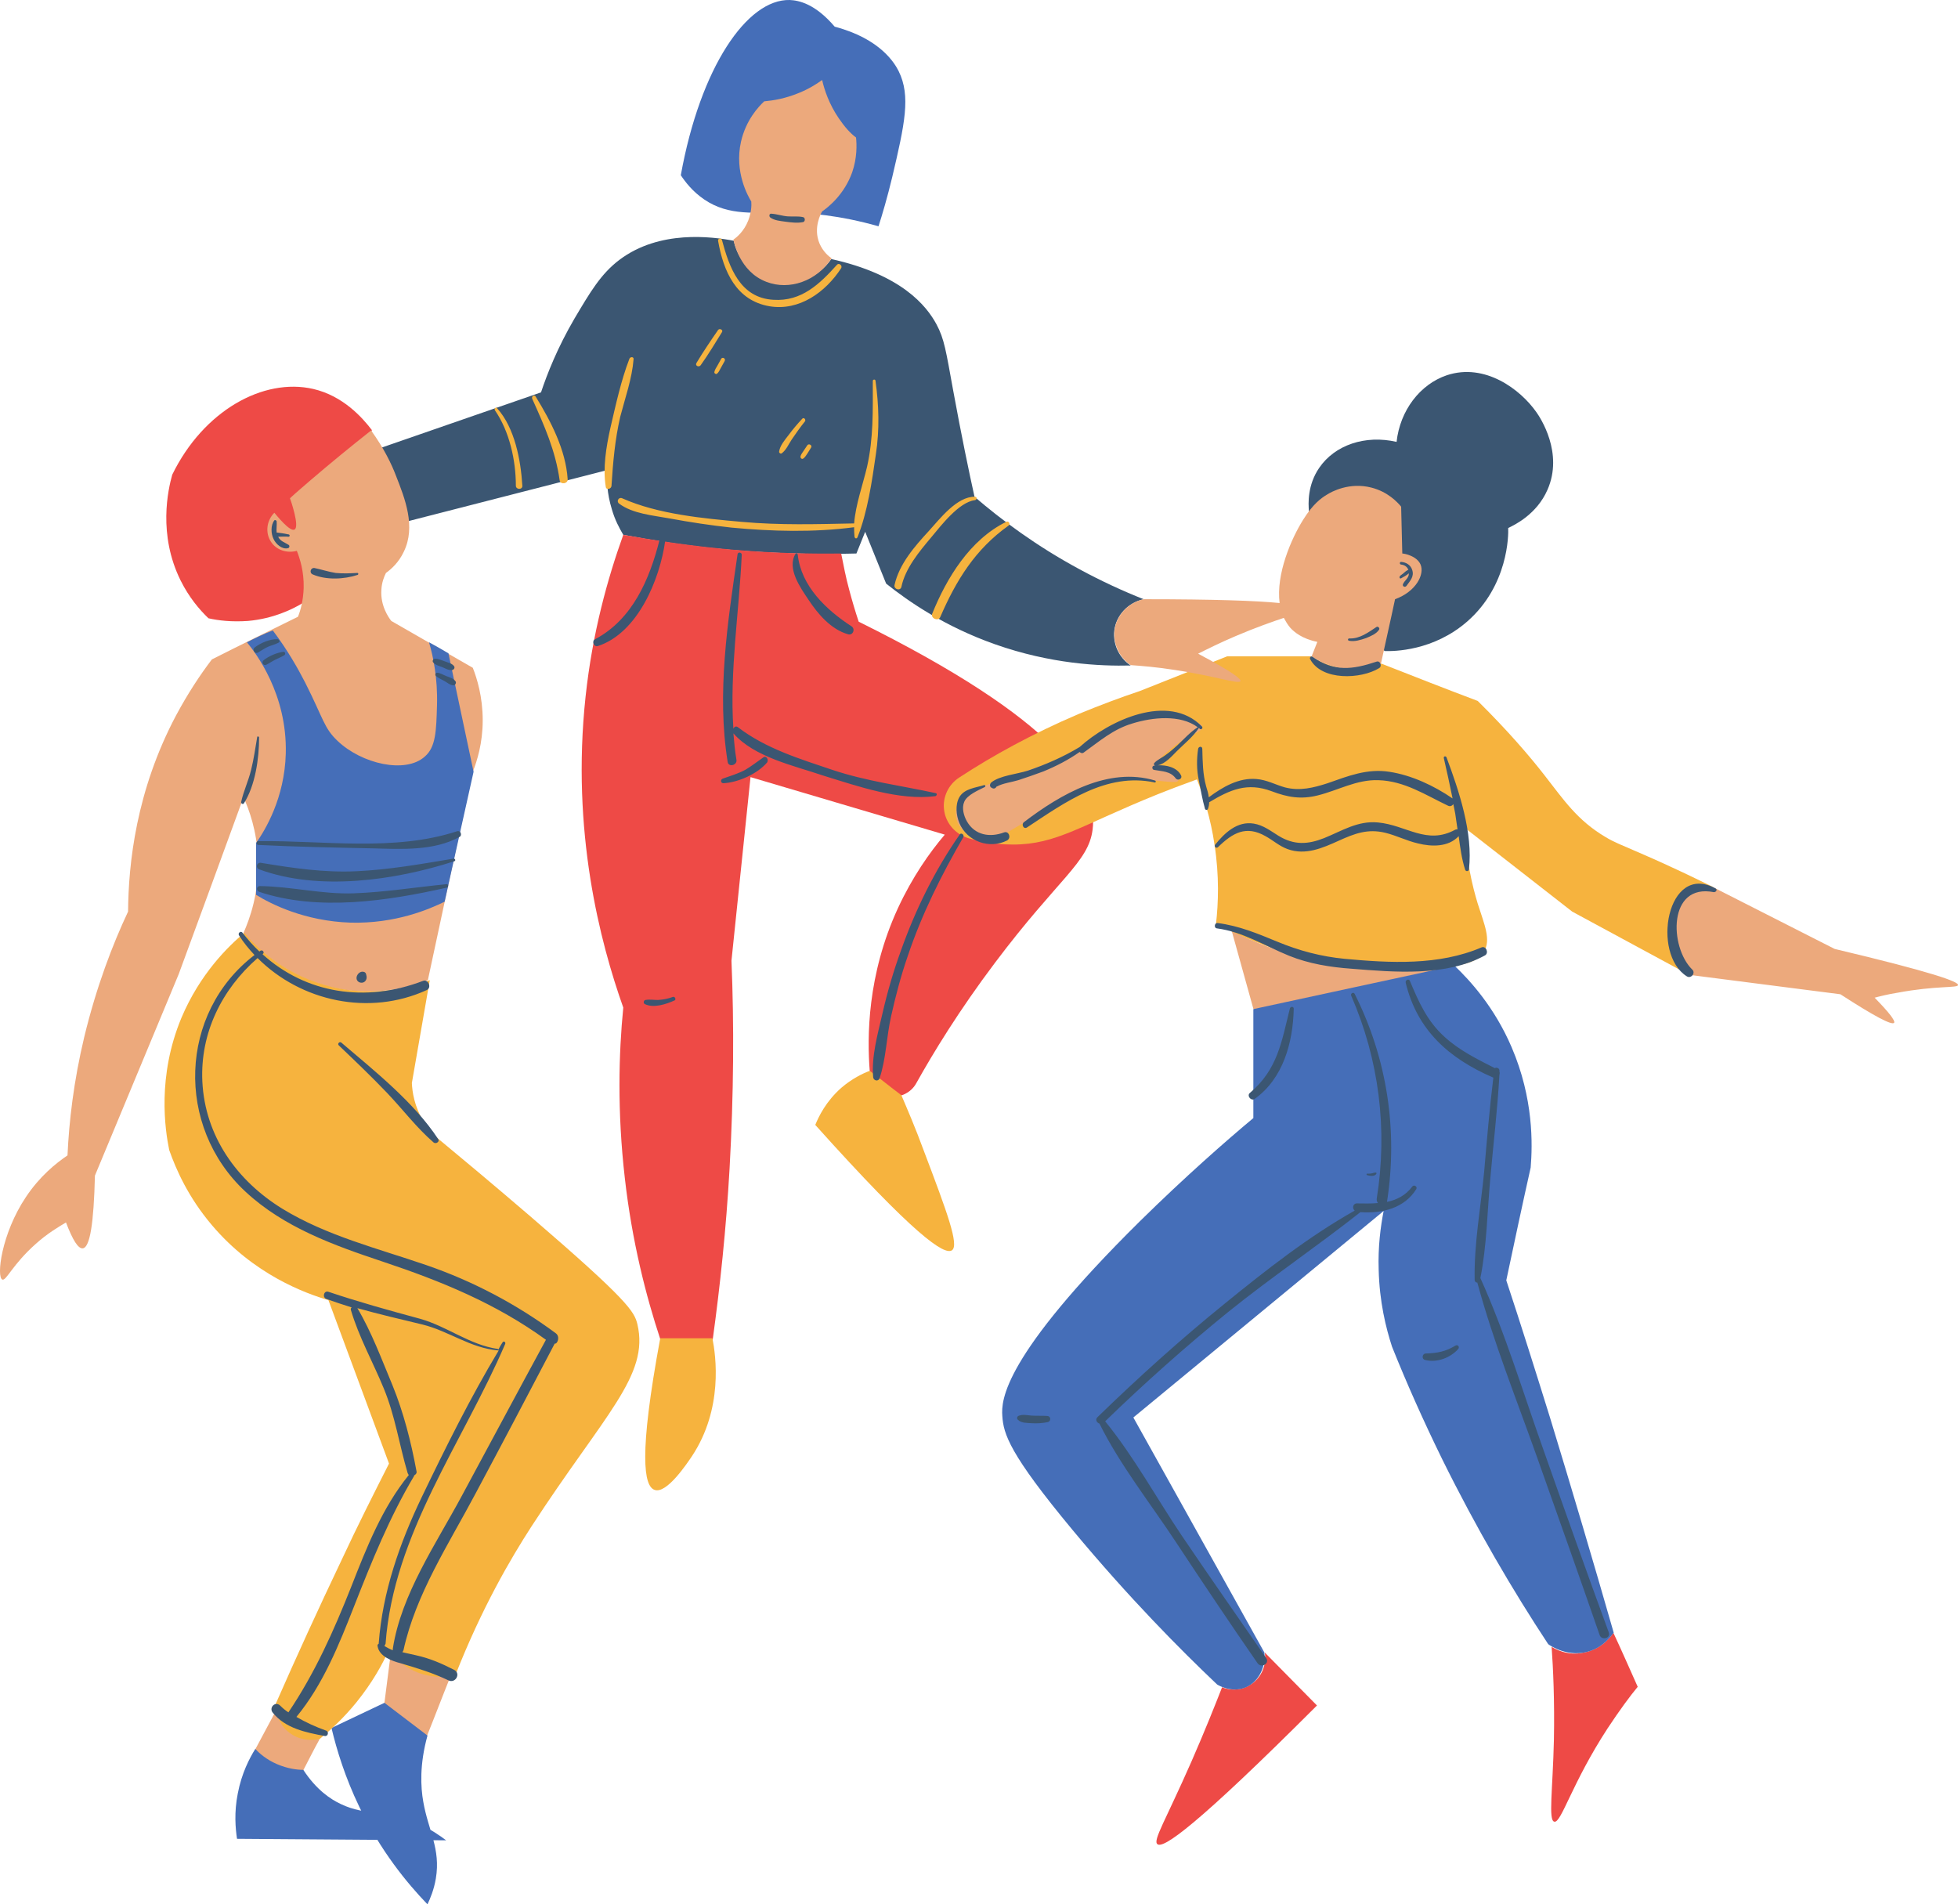
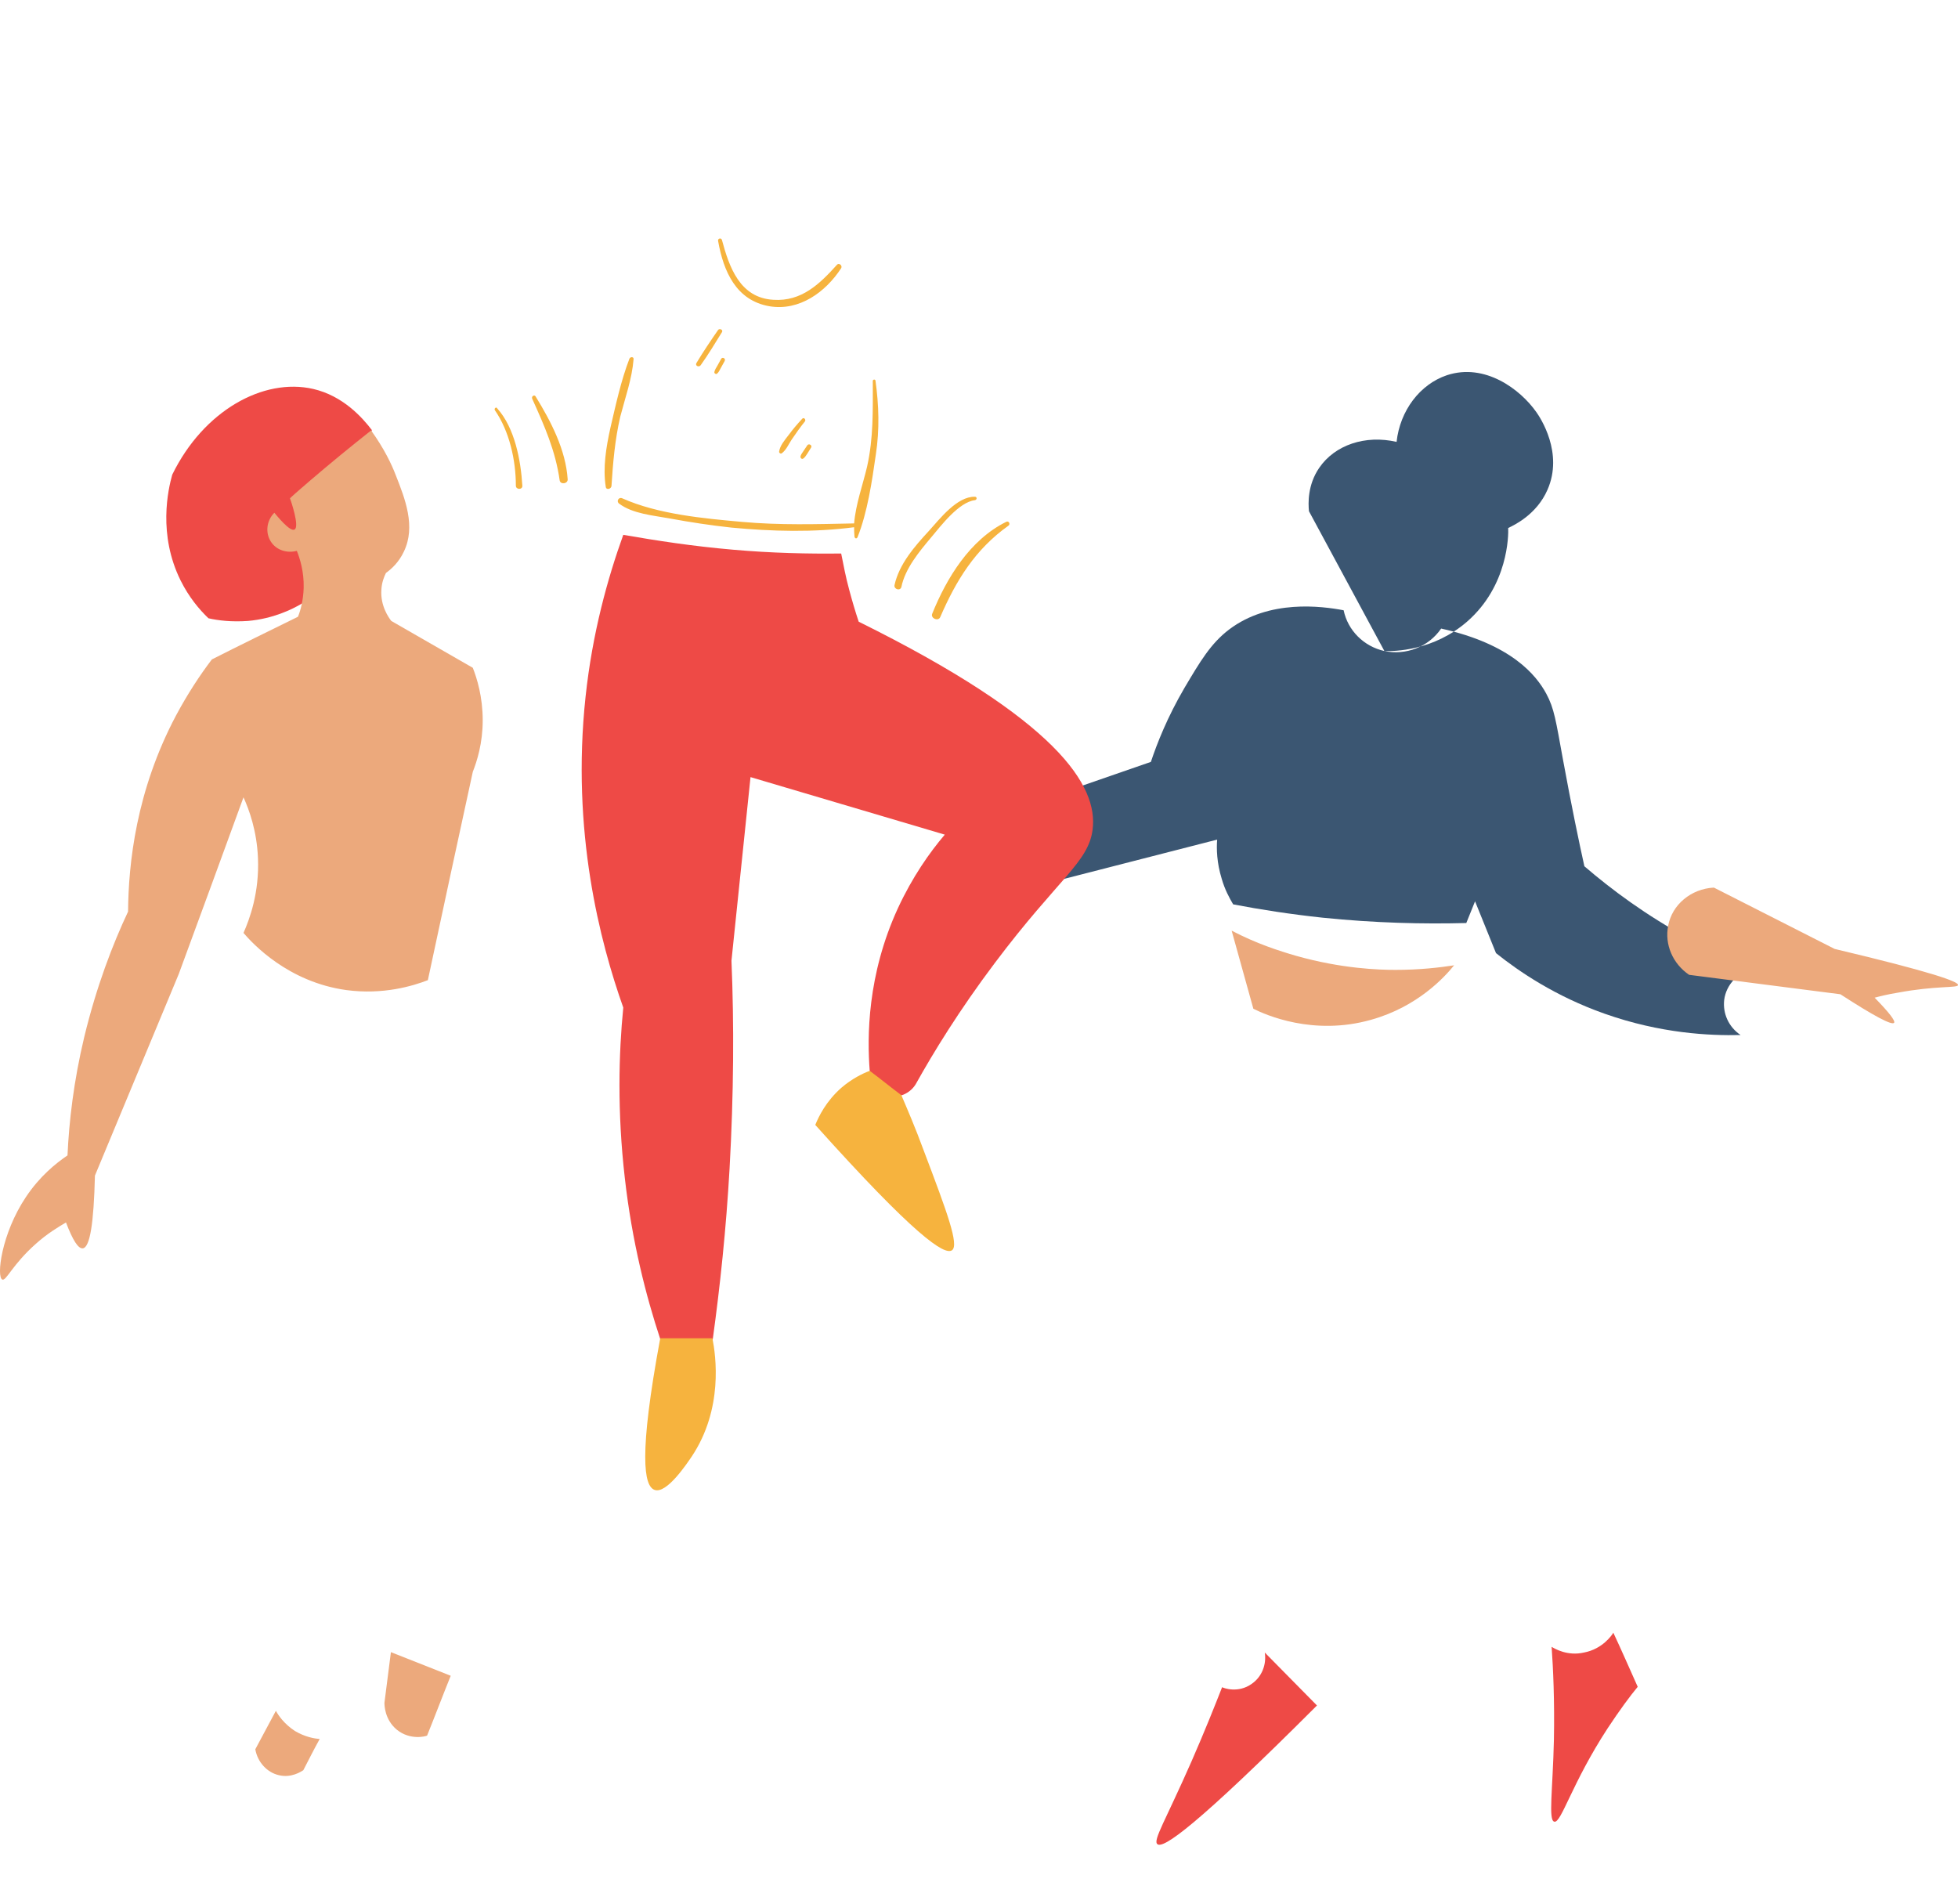
<svg xmlns="http://www.w3.org/2000/svg" height="499.9" preserveAspectRatio="xMidYMid meet" version="1.1" viewBox="0.0 0.0 514.0 499.9" width="514.0" zoomAndPan="magnify">
  <defs>
    <clipPath id="clip1">
      <path d="m0 113h514.02v354h-514.02z" />
    </clipPath>
    <clipPath id="clip2">
-       <path d="m61 0h363v499.9h-363z" />
-     </clipPath>
+       </clipPath>
  </defs>
  <g id="surface1">
    <g id="change1_1">
-       <path d="m363.42 170.9c2.5 0.1 12.9 0 21.8-7.8 10.7-9.4 10.8-22.6 10.7-24.5 1.7-0.8 7.5-3.6 10.3-10 4.3-9.7-1.9-19-2.9-20.4-4.2-6-13.5-13.001-23.5-9.7-7.1 2.4-12.3 9.3-13.2 17.5-8.2-1.9-16.2 0.8-20.3 6.8-3.1 4.5-2.9 9.4-2.7 11.4zm-160.1-97.002c5.7 1.204 11.6-1.097 14.9-5.898 18.5 4.102 25 12.301 27.6 17.102 2.1 3.898 2.5 7 4.4 17.398 2.2 12 4.2 21.6 5.6 27.9 7.1 6.1 16.2 12.9 27.5 19 5.9 3.2 11.6 5.8 16.9 7.9-4.1 0.9-7.2 4.2-7.7 8.2-0.4 3.6 1.2 7.1 4.3 9.2-8.1 0.2-21-0.4-35.7-5.6-13-4.6-22.5-11.1-28.5-15.9-1.8-4.5-3.7-9.1-5.5-13.6-0.8 1.9-1.5 3.8-2.3 5.7-11.3 0.3-24 0-37.7-1.4-8.4-0.9-16.2-2.1-23.5-3.5-1-1.7-2.2-3.9-3-6.7-1.3-4.2-1.4-7.9-1.2-10.3-21.4 5.5-42.9 11-64.299 16.5 0.399-0.4 5.299-5.3 3.899-12.1-0.899-4.8-4.399-7.5-5.2-8.1 16.1-5.6 32.1-11.1 48.2-16.7 1.6-4.801 4.3-11.699 8.8-19.398 4.1-6.903 6.9-11.704 11.8-15.403 10.5-7.898 24.2-6.097 30-5 1.1 5.301 5.3 9.5 10.7 10.699" fill="#3b5672" />
+       <path d="m363.42 170.9c2.5 0.1 12.9 0 21.8-7.8 10.7-9.4 10.8-22.6 10.7-24.5 1.7-0.8 7.5-3.6 10.3-10 4.3-9.7-1.9-19-2.9-20.4-4.2-6-13.5-13.001-23.5-9.7-7.1 2.4-12.3 9.3-13.2 17.5-8.2-1.9-16.2 0.8-20.3 6.8-3.1 4.5-2.9 9.4-2.7 11.4zc5.7 1.204 11.6-1.097 14.9-5.898 18.5 4.102 25 12.301 27.6 17.102 2.1 3.898 2.5 7 4.4 17.398 2.2 12 4.2 21.6 5.6 27.9 7.1 6.1 16.2 12.9 27.5 19 5.9 3.2 11.6 5.8 16.9 7.9-4.1 0.9-7.2 4.2-7.7 8.2-0.4 3.6 1.2 7.1 4.3 9.2-8.1 0.2-21-0.4-35.7-5.6-13-4.6-22.5-11.1-28.5-15.9-1.8-4.5-3.7-9.1-5.5-13.6-0.8 1.9-1.5 3.8-2.3 5.7-11.3 0.3-24 0-37.7-1.4-8.4-0.9-16.2-2.1-23.5-3.5-1-1.7-2.2-3.9-3-6.7-1.3-4.2-1.4-7.9-1.2-10.3-21.4 5.5-42.9 11-64.299 16.5 0.399-0.4 5.299-5.3 3.899-12.1-0.899-4.8-4.399-7.5-5.2-8.1 16.1-5.6 32.1-11.1 48.2-16.7 1.6-4.801 4.3-11.699 8.8-19.398 4.1-6.903 6.9-11.704 11.8-15.403 10.5-7.898 24.2-6.097 30-5 1.1 5.301 5.3 9.5 10.7 10.699" fill="#3b5672" />
    </g>
    <g id="change2_1">
      <path d="m407.32 432.3c0.4 5.6 0.8 14.1 0.6 24.5-0.3 13-1.5 21.1 0.1 21.4 1.8 0.5 4.6-10.1 14-24.5 3.1-4.7 5.9-8.5 7.9-10.9-2.1-4.7-4.2-9.5-6.4-14.2-0.4 0.7-2.9 4.3-7.7 5.2-4.3 1-7.7-1-8.5-1.5zm-86.5 10.6c-1.8 4.6-4.5 11.4-8 19.4-6.9 15.7-10.2 20.8-9 21.8 1.5 1.3 10.1-4.6 41.9-36.4l-13.7-13.9c0.5 3.2-0.8 6.4-3.4 8.2-3.6 2.6-7.5 1.1-7.8 0.9zm-223.2-330c-2.5-3.3-7.601-9-15.402-10.8-13.098-2.998-28.797 5.7-37 22.5-1.098 3.9-3.797 15.7 2.203 27.8 2.199 4.4 4.898 7.6 7.297 9.9 2.601 0.6 6.101 1 10.402 0.7 6.598-0.6 11.5-3 14.199-4.6 4-8 8-16.8 11.801-26.5 2.399-6.6 4.598-12.9 6.5-19zm94.799 31.4c10.2 0.9 19.7 1.1 28.4 1 0.6 3 1.2 6.2 2.1 9.5 0.8 3 1.6 5.7 2.5 8.4 52.3 25.9 62.9 43.1 61.4 54.6-1.1 8.6-8.9 12.7-25.6 34.9-9.5 12.6-16.3 23.8-20.6 31.5-1.5 2.9-4.9 4.3-7.9 3.4-2.6-0.9-4.5-3.5-4.4-6.4-0.7-8.9-0.7-25.2 7.4-42.8 3.8-8.2 8.3-14.6 12.3-19.3l-51-15.1c-1.7 16.1-3.3 32.1-5 48.2 0.7 16.7 0.6 35-0.5 54.6-0.9 15.9-2.5 30.9-4.4 44.7-1.1 3.1-4.2 5.1-7.4 4.9-2.9-0.2-5.4-2.1-6.4-4.9-3.7-11.2-7.4-25.5-9.3-42.3-2-17.4-1.6-32.6-0.4-44.7-6.1-17.2-13.7-46.2-9.9-81.6 1.8-16.8 5.8-31.1 9.9-42.5 8.6 1.5 18.3 3 28.8 3.9" fill="#ee4a46" />
    </g>
    <g clip-path="url(#clip1)" id="change3_1">
      <path d="m102.62 433.7l-1.7 13.3c0 0.5 0 4.4 3.3 7.1 3.5 2.8 7.6 1.7 7.9 1.5 2.1-5.2 4.1-10.5 6.2-15.7zm-30.198 15.4l-5.402 10.1c0.601 3.4 3.101 6.1 6.199 6.8 3.301 0.8 5.902-1 6.402-1.3 1.399-2.7 2.801-5.5 4.301-8.2-1.301-0.1-3.801-0.5-6.5-2.1-2.902-1.9-4.402-4.2-5-5.3zm8.699-322.7c-1.699 1.5-3.402 2.9-5 4.4 0.199 0.5 2.598 7.5 1.199 8.2-1.199 0.7-4.699-3.7-5.3-4.4-2.098 2.1-2.399 5.3-0.899 7.6 1.399 2.2 4.199 3.1 6.801 2.4 0.797 2 1.898 5.4 1.797 9.7-0.098 3.2-0.797 5.9-1.5 7.6-7.5 3.7-15.098 7.4-22.598 11.2-3.199 4.2-6.402 9.1-9.402 14.7-10.5 19.8-12.5 38.9-12.598 51.5-4.101 8.7-8.301 19.7-11.5 32.9-2.801 11.7-4 22.3-4.402 31.1-3.098 2.1-7.297 5.5-10.899 10.9-6.5 9.7-7.801 21.1-6.199 21.7 1 0.4 2.699-4 8.801-9.4 3-2.7 5.898-4.4 7.898-5.6 1.801 4.7 3.2 6.9 4.399 6.8 1.902-0.2 2.902-6.6 3.203-19.1 7.297-17.6 14.699-35.3 22-52.9 5.699-15.5 11.398-31 17-46.4 1.5 3.3 3.5 8.8 3.797 15.9 0.402 9.1-2.199 16.1-3.797 19.7 2.398 2.8 11.699 12.9 27 15 9.698 1.3 17.498-1.1 21.398-2.6 3.9-18.2 7.8-36.4 11.8-54.7 1.1-2.8 2.6-7.5 2.6-13.5 0-6.2-1.5-11-2.6-13.8-7.1-4.1-14.3-8.2-21.4-12.3-0.7-0.9-2.9-4-2.6-8.2 0.1-1.9 0.7-3.4 1.2-4.4 1.4-1 3.4-2.8 4.7-5.6 3.2-6.6 0.3-13.9-2.1-20-1.1-2.9-3.1-7.1-6.498-11.8-5.203 4.1-10.703 8.6-16.301 13.4zm356.8 116.6c-1 4.9 1.2 10 5.5 12.9l39.7 5.1c8.8 5.7 13.5 8.2 14.1 7.5 0.4-0.5-1.3-2.7-5.1-6.6 1.5-0.4 3.5-0.9 6-1.3 10.1-1.9 15.7-1.2 15.9-2 0.2-0.9-6.7-3.4-32.4-9.5l-31.7-16.1c-6 0.3-11 4.5-12 10zm-97.7 7.9c12 3.4 21.8 3.7 26.1 3.7 6.3 0 11.5-0.6 15.4-1.2-2.5 3.1-9.6 10.9-21.8 14.3-15.2 4.3-27.7-1.3-30.9-2.9l-5.7-20.5c6.5 3.4 12.4 5.3 16.9 6.6" fill="#eca97c" />
    </g>
    <g clip-path="url(#clip2)" id="change4_1">
-       <path d="m100.92 447c-4.6 2.2-9.299 4.4-13.9 6.6 1.402 5.9 3.601 13 7.3 20.7 5.602 11.6 12.5 20 17.9 25.6 0.7-1.5 1.7-3.8 2.2-6.8 1.3-7.8-2-12.6-3.3-20.1-0.7-3.9-1-9.8 1.1-17.4zm-28.201 16.1c-2.797-1.2-4.699-2.9-5.699-4-1.5 2.4-3.598 6.4-4.598 11.7-1 5-0.602 9.2-0.203 11.9 18.301 0.1 36.601 0.3 54.901 0.4-1.6-1.2-4-2.9-7.3-4.4-8.5-3.8-13.601-1.9-20.3-5.1-2.801-1.3-6.5-3.8-9.899-9-1.601 0-4.101-0.3-6.902-1.5zm-7.899-294.5c2.301 2.8 10.602 13.6 10.2 29.2-0.301 11.7-5.399 20.1-7.801 23.5v13.6c3.902 2.4 12.703 6.9 24.801 7.3 11.8 0.3 20.6-3.5 24.7-5.5l7.6-34.1-6.6-31.1c-1.7-1-3.4-2-5.1-2.9 1.1 3.7 2.3 9.5 2.1 16.5-0.2 6.8-0.3 11-3.2 13.5-5.1 4.6-16.598 1.9-22.899-4.1-3.601-3.4-3.699-5.8-8.5-15.3-1.902-3.7-4.601-8.5-8.5-13.7-2.402 0.9-4.601 2-6.801 3.1zm264.2 96.3v28.6c-7.3 6.1-17.8 15.3-29.8 27.1-36 35.6-36.4 47-36.1 51.1 0.3 4.7 1.8 9.9 18.5 30 14.8 17.8 28.2 31.3 37.9 40.5 0.5 0.3 3.6 2.1 7.1 0.9 3.4-1.2 5.7-5 5.3-9.3-11.5-20.6-22.9-41.1-34.4-61.7l65.7-54.2c-0.8 4.1-1.5 9.4-1.3 15.4 0.2 8.4 1.9 15.3 3.5 20.2 3.8 9.5 8.2 19.4 13.2 29.6 9 18.2 18.5 34.4 27.8 48.5 0.5 0.4 5.4 3.7 11 1.8 3.6-1.2 5.5-3.9 6.2-4.8-5.3-18.5-10.9-37.4-16.7-56.4-3.8-12.2-7.6-24.3-11.5-36.1 2.1-9.9 4.2-19.8 6.4-29.6 0.5-6 0.8-18.1-5-31.6-4.5-10.5-10.9-17.5-15-21.4-17.7 3.8-35.2 7.6-52.8 11.4zm-93.1-246.2c3.2 6.5 1.6 13.801-1.7 27.801-1.3 5.398-2.6 9.801-3.6 12.898-10.2-2.898-18.6-3.597-24.4-3.597-7.9-0.102-14.8 1-21.3-3.403-3.1-2.097-5-4.597-6.2-6.398 5.1-28.301 17.4-46.301 28.6-46 2.3 0.102 6.6 0.898 11.8 7 12.1 3.199 15.8 9.699 16.8 11.699" fill="#456eb8" />
-     </g>
+       </g>
    <g id="change5_1">
-       <path d="m64.121 244.9c-4.199 3.5-11.601 10.7-16.5 22.3-6.402 15.4-4.301 29.3-3.199 34.7 1.797 5.1 5 12.4 11.199 19.7 11 13 24.5 17.9 30.598 19.7 5.301 14.3 10.601 28.6 15.901 42.9-4.1 8.1-8.3 16.4-12.3 25-6.199 13-12 25.7-17.5 38.2 0 0.4 0.102 5.3 4.301 7.9 3.301 2.1 6.699 1.3 7.301 1.2 2.898-2.4 6.297-5.5 9.699-9.7 4.098-5.1 6.799-9.9 8.499-13.8 0.9 1.3 2.9 3.9 6.5 5.6 4.9 2.3 9.4 1.5 10.9 1.2 6.9-17.6 14.5-30.6 20-39.1 19.2-29.5 31-39.6 27.8-53.1-0.8-3.3-2.4-6.2-28.1-28.3-9.9-8.5-18.3-15.5-24.1-20.3-1.2-1-2.6-2.5-3.8-4.4-2.6-4.1-3.1-8.1-3.2-10.3 1.6-9 3.1-18 4.7-27-3.4 1.3-14.398 5.1-27.5 1.3-11.898-3.4-18.699-10.8-21.199-13.7zm288.2-69.5c4.8 0.7 8.6-0.5 10.3-1.2 8.4 3.3 16.8 6.6 25.3 9.8 8 7.9 13.8 14.7 17.6 19.6 5 6.4 8.5 11.7 15.9 16.1 2.5 1.5 3.8 1.9 9.5 4.4 8.1 3.5 14.6 6.7 18.9 8.8-4.8 0.3-9.1 3-11 7.1-2.5 5.3-0.6 12 4.6 15.9l-30.7-16.6c-9.4-7.3-18.8-14.7-28.2-22 0.4 8.7 2 15.3 3.4 19.9 1.7 5.4 3.6 9.5 1.6 12.7-1.7 2.7-5.4 3.3-7.8 3.6-18.6 2.4-29.1 0.4-29.1 0.4-8-1.5-19.9-4.5-33.4-11.4 0.6-5.3 0.9-12.5-0.4-20.8-1-6.9-2.9-12.7-4.6-17.1-2.2 0.8-5.8 2.1-10.3 3.9-20.1 8.1-26.5 13.2-38 13.2-2.5 0-6.3-0.2-11.1-1.5-3.8-0.9-6.6-4-7-7.7-0.4-3.3 1.2-6.6 4-8.4 8.7-5.7 19.2-11.5 31.4-16.7 5.6-2.3 10.9-4.3 16-6l22.9-9.1h22c1.8 1 4.5 2.5 8.2 3.1" fill="#f6b33e" />
-     </g>
+       </g>
    <g id="change3_2">
-       <path d="m372.92 148.2c-1-2.3-4.3-2.9-4.8-2.9l-0.3-12.3c-1-1.2-3.5-3.9-7.8-5-5.8-1.5-10.5 1.1-11.6 1.8-1.7 1-3.8 2.6-6.3 6.6-3.1 4.9-7.2 14.3-6.2 21.9-6.1-0.6-17-1-35.6-1-3.6 0.7-6.5 3.4-7.5 6.9-1 3.9 0.6 8.1 4 10.4 2.7 0.2 6.8 0.5 11.8 1.3 10.5 1.6 16.6 3.8 17 2.9 0.2-0.5-1.5-2.1-11.1-7.2 2.4-1.2 5.8-2.9 9.8-4.6 5.4-2.3 9.7-3.8 12.7-4.8 0.5 0.9 1 1.8 1.7 2.6 1 1.1 3.1 2.9 7.1 3.7-0.5 1.3-1 2.5-1.5 3.8 1.5 1 4.2 2.5 7.9 3.1 4.8 0.7 8.6-0.5 10.3-1.2 1.2-5.6 2.5-11.2 3.7-16.9 5.5-2 7.8-6.5 6.7-9.1zm-152.7-117.1c-2.6-3.801-3.8-7.5-4.4-10.102-1.5 1.102-3.6 2.398-6.1 3.398-3.6 1.5-6.8 2-9.1 2.204-1.5 1.398-4.8 4.898-6.1 10.597-1.8 8 1.9 14.403 2.7 15.699 0.1 1.102 0 2.903-0.8 5-1.1 2.801-3 4.403-3.9 5 0.1 0.301 1.5 8.403 8.7 11.102 6 2.301 13.2-0.199 17.1-6.199-0.8-0.5-2.3-1.801-3.2-3.903-1.7-4.097 0.4-7.898 0.7-8.398 1.6-1.102 5.8-4.398 7.9-10.301 1.3-3.801 1.2-7.199 1-9.097-1.5-1.102-3-2.801-4.5-5zm95.4 159.8c0.1 1.4-4.3 1.9-9.9 7.1-1.1 1-1.9 1.8-2.4 2.4 5.3 2.9 6.2 4 6 4.5-0.4 1.2-6.5-0.8-15.5-0.1-3.6 0.3-6.5 0.9-8.4 1.3-7.4 4.4-14.9 8.8-22.3 13.2-4.9 2.2-10.1 0.2-11.7-3.3-1-2.4-0.4-5.3 1.3-7.7 10.4-3.7 20.7-7.3 31.1-11 2.6-2.7 7.8-7.3 15.4-8.8 8.1-1.7 16.3 0.6 16.4 2.4" fill="#eca97c" />
-     </g>
+       </g>
    <g id="change5_2">
      <path d="m210.82 120.4c0.5-0.3 0.8-0.9 1.1-1.3 0.3-0.5 0.7-1.1 1-1.6 0.4-0.6-0.6-1.2-1-0.6-0.3 0.5-0.7 1-1 1.5s-0.7 0.9-0.8 1.5c0 0.3 0.3 0.7 0.7 0.5zm-0.2-10.5c-1.3 1.4-2.5 2.8-3.6 4.3-1 1.3-2.3 2.8-2.5 4.4 0 0.3 0.4 0.6 0.7 0.4 1.2-0.9 1.8-2.4 2.6-3.6 1.1-1.6 2.2-3.2 3.5-4.8 0.3-0.5-0.3-1.1-0.7-0.7zm-21.3-15.701c-0.3 0.602-0.7 1.199-1 1.801-0.3 0.5-0.7 1.102-0.8 1.699 0 0.403 0.5 0.602 0.7 0.403 0.5-0.403 0.7-1 1-1.5 0.3-0.602 0.7-1.204 1-1.801 0.4-0.699-0.6-1.199-0.9-0.602zm-5.4 1.699c2-2.796 3.8-5.796 5.6-8.699 0.4-0.597-0.6-1.097-1-0.597-2 2.898-3.9 5.699-5.7 8.699-0.4 0.699 0.6 1.199 1.1 0.597zm80.2 41.102c-9.5 4.7-15.6 14.7-19.4 24.1-0.5 1.2 1.6 2.1 2.1 0.9 4.2-9.7 9.2-17.8 17.9-24 0.6-0.4 0.1-1.4-0.6-1zm-27.5 17.1c1-4.9 4.7-9.3 7.8-13 2.6-3.1 7.3-9.3 11.5-9.8 0.6-0.1 0.6-0.9 0-0.9-4.7-0.1-9.2 5.8-12.1 9-3.7 4-7.8 8.7-9 14.2-0.2 1.1 1.5 1.6 1.8 0.5zm-96.9-49.4c3.2 7.1 6.1 13.6 7.2 21.4 0.2 1.2 2.2 0.9 2.1-0.3-0.5-7.7-4.4-15.2-8.4-21.7-0.3-0.6-1.2-0.1-0.9 0.6zm-9.8 3c3.8 5.5 5.5 13.1 5.5 19.8 0 1.1 1.8 1.1 1.7 0-0.4-6.7-2-15.2-6.6-20.3-0.2-0.5-0.9 0-0.6 0.5zm72.1-27.302c7.8 1.301 14.7-3.699 18.8-10 0.4-0.699-0.6-1.5-1.1-0.898-4.5 5-9.3 9.699-16.7 9.199-8.8-0.5-11.6-8.597-13.5-15.699-0.2-0.699-1.2-0.398-1 0.301 1.4 7.898 4.7 15.597 13.5 17.097zm22.3 60.502c0.1 0.5 0.6 0.6 0.8 0.1 2.6-6.5 3.8-14.7 4.8-21.7 1-6.5 0.8-13-0.1-19.402-0.1-0.398-0.7-0.296-0.7 0.102 0 7.7 0.2 14.9-1.5 22.5-1.1 4.7-3 9.9-3.4 14.9-9.8 0.2-19.5 0.5-29.4-0.4-10.1-0.9-22.1-2-31.5-6.2-0.9-0.4-1.6 0.8-0.8 1.4 3.6 2.7 9 3.1 13.3 3.9 5.4 1 10.7 1.8 16.2 2.4 10.6 1 21.6 1.3 32.2-0.1 0 0.8 0 1.6 0.1 2.5zm-58-46.599c0.1-0.699-0.9-0.699-1.1-0.102-2.2 5.699-3.6 12.201-5 18.201-1.1 5-2 10.4-1.2 15.4 0.1 0.9 1.4 0.6 1.5-0.2 0.4-6.2 0.9-12.1 2.3-18.2 1.3-5 3.1-10.002 3.5-15.099zm70.3 193.2c-2.8-2.1-5.5-4.3-8.3-6.4-1.9 0.7-4.7 2.1-7.4 4.4-4.1 3.6-6 7.6-6.9 9.8 26.1 29.1 33.9 34.3 35.9 32.9 1.9-1.4-1.3-10-7.4-26.1-2.2-6-4.4-11.1-5.9-14.6zm-49.6 63.8c0.9 4.6 2.9 18.5-5.4 31-1.1 1.6-6.6 10-9.8 8.8-2.8-1-4.2-9.1 1.5-39.8h13.7" fill="#f6b33e" />
    </g>
    <g id="change1_2">
-       <path d="m382.12 353.2c-2.6 1.6-4.8 2-7.8 2.1-1 0-1.2 1.5-0.2 1.7 3.1 0.8 6.7-0.6 8.7-2.9 0.4-0.5-0.1-1.2-0.7-0.9zm-107.2 18.5c-1.4-0.1-2.8 0-4.2-0.1-1.2-0.1-2.3-0.4-3.4 0.1-0.4 0.2-0.4 0.8-0.1 1 0.9 0.9 2.3 0.8 3.5 0.9 1.5 0.1 3 0 4.4-0.3 0.9-0.3 0.7-1.6-0.2-1.6zm130.4 9.3c-5.4-15.1-10.1-30.9-16.7-45.5 1.7-8.5 1.8-17.5 2.6-26.1 0.8-9.1 1.9-18.2 2.4-27.3 0.1-0.3 0.1-0.5 0-0.8v-0.3c0-0.6-0.8-0.9-1.2-0.6-4.7-2.4-9.4-4.7-13.3-8.3-4.5-4.1-6.7-9.1-9-14.6-0.3-0.7-1.3-0.2-1.1 0.5 3 12.4 11.3 19.8 22.8 24.8 0.1 0 0.1 0 0.2 0.1-1 8.2-1.7 16.4-2.4 24.6-0.9 9.4-2.7 19.1-2.5 28.5 0 0.4 0.3 0.7 0.7 0.7 4.2 15.5 10.3 30.7 15.7 45.9 5.5 15.5 11 31 16.4 46.6 0.5 1.5 3 0.9 2.4-0.7-5.8-15.8-11.4-31.6-17-47.5zm-44-72.9c0.1-0.1 0-0.3-0.2-0.3-0.3 0-0.6 0.1-0.9 0.2-0.4 0.1-0.8 0.1-1.2 0.1-0.3-0.1-0.4 0.3-0.1 0.4 0.7 0.2 2 0.4 2.4-0.4zm-22.7-43.4c-2.2 8.8-3.2 16-10.5 22.2-0.9 0.7 0.3 2.2 1.2 1.6 7.5-5.3 10.1-14.8 10.3-23.6 0.1-0.7-0.8-0.8-1-0.2zm32.1 46.8c-1.7 2.3-4.1 3.5-6.6 4v-0.1c2.9-18.7 0-37.6-8.5-54.5-0.3-0.6-1.2-0.1-0.9 0.5 7.3 16.8 9.6 35.1 6.7 53.2-0.1 0.5 0.1 0.9 0.3 1.2-1.8 0.2-3.7 0.1-5.5 0.1-1.1 0-1.3 1.3-0.6 1.9-12.1 6.8-23.4 15.7-34.1 24.4-11.6 9.4-22.7 19.4-33.4 29.8-0.7 0.6-0.2 1.5 0.5 1.7 5.4 10.9 13.5 21.1 20.2 31.3 7 10.6 14.1 21.2 21.3 31.6 1 1.4 3.2 0.1 2.3-1.3-7.4-10.7-14.9-21.4-22.2-32.2-6.6-9.8-12.6-20.8-20.1-30 10.3-10 21.1-19.6 32.3-28.7 11.3-9.1 23.3-17.2 34.7-26.2 5.6 0.4 11.6-1 14.7-6.1 0.3-0.7-0.7-1.2-1.1-0.6zm79.6-78.3c-12.7-6.9-16.9 17.2-7.5 23.1 1.1 0.7 2.4-0.9 1.4-1.8-6-5.9-6.4-22.7 5.7-20.3 0.6 0 1-0.7 0.4-1zm-181.5-17.4c-0.8 0.6-0.1 2 0.8 1.4 10-6.6 20.8-14.5 33.5-11.8 0.3 0.1 0.4-0.4 0.1-0.5-12.3-3.7-24.8 3.6-34.4 10.9zm-8.5-9c0.1 0 0.1 0.1 0.2 0.1 0.3 0.2 0.8 0.1 1-0.3 0 0 0-0.1 0.1-0.1 1.6-0.9 4.1-1.2 5.7-1.7 2.2-0.7 4.4-1.5 6.6-2.3 3.4-1.4 6.5-3 9.5-5.1 0.3 0.3 0.7 0.4 1 0.2 4.2-3 7.8-6.2 12.9-7.7 5.2-1.6 12.5-2.4 17.1 1-2 1.3-3.7 3.2-5.4 4.8-0.9 0.8-1.9 1.7-2.9 2.4-1 0.8-2.3 1.3-3.1 2.2-0.2 0.2-0.1 0.6 0.2 0.7h-0.3c-0.6 0.1-0.5 1 0 1.1 2.1 0.4 4.3 0.3 5.7 2.2 0.6 0.8 1.9 0.1 1.4-0.8-1.1-2.1-3.8-2.7-6.1-2.6 2-0.4 3.7-2.4 5-3.7 1.9-1.9 4.3-3.8 5.8-6.1 0.1 0.1 0.2 0.1 0.2 0.2 0.4 0.4 1-0.2 0.6-0.6-8.8-9-24.5-1.5-32.1 5.4-4.3 2.6-8.9 4.6-13.6 6.2-2.8 0.9-7.4 1.3-9.6 3.1-0.5 0.5-0.4 1.2 0.1 1.4zm3.3 11.7c-3.7 1.4-7.7 0.8-9.8-2.9-0.8-1.4-1.4-3.5-0.7-5.1 0.7-1.8 3.8-3.1 5.4-3.9 0.3-0.2 0.1-0.6-0.2-0.5-2.2 0.7-5.2 0.9-6.5 3.2-1.1 2-0.8 4.7 0 6.7 2 4.9 8 7 12.6 4.6 1.1-0.7 0.4-2.5-0.8-2.1zm50.9-21.9c-0.4 2.7-0.4 5.6 0.2 8.3 0.5 2.4 0.9 5 1.6 7.4 0.1 0.4 0.7 0.4 0.8 0 0.2-0.6 0.3-1.1 0.3-1.7 5.5-3.3 10-5.3 16.4-2.9 4.2 1.6 7.7 2.2 12.1 1.1 5.3-1.3 10.2-4.2 15.9-4 6.9 0.2 12.4 3.9 18.3 6.7 0.6 0.3 1.1 0 1.4-0.4 0.2 0.8 0.3 1.6 0.5 2.5 0.2 1.4 0.4 2.7 0.6 4.1-0.2 0-0.4 0-0.6 0.1-7.5 4.1-12.8-1.2-20.3-1.9-5.3-0.5-9.4 2.2-14.1 4.1-4.3 1.7-7.9 1.9-12-0.6-2.1-1.3-4-2.8-6.5-3.2-4.3-0.7-7.6 2.4-10.1 5.5-0.4 0.5 0.2 1.1 0.7 0.7 3.9-3.8 7.4-5.8 12.5-2.9 2 1.1 3.6 2.6 5.8 3.4 4.7 1.7 9.2-0.3 13.4-2.2s7.6-3.2 12.2-2.1c2.9 0.7 5.6 2.1 8.6 2.8 3.6 0.9 8 1 10.7-1.9 0.4 3 0.8 6 1.7 8.8 0.2 0.6 1 0.4 1-0.1 1.1-9.5-2.6-20.6-5.9-29.4-0.2-0.4-0.8-0.3-0.7 0.2 0.8 3.5 1.6 7.1 2.3 10.6-4.8-3.3-10.7-6.1-16.6-7-5.8-0.9-10.8 1.1-16.2 3-3.7 1.2-7.3 2.1-11.2 1.1-2.5-0.7-4.8-2-7.5-2.2-4.6-0.4-8.9 2.1-12.5 4.8-0.1-1-0.4-1.9-0.7-2.9-0.9-3.3-0.9-6.4-1-9.8 0-0.8-1-0.7-1.1 0zm38.5 55.1c-6.2-0.6-11.9-2.1-17.7-4.5-5.1-2.1-10.1-4.2-15.7-4.9-0.8-0.1-1 1.3-0.2 1.4 6.9 0.9 12.6 4.6 19 7.2 5.2 2.1 10.8 3 16.4 3.4 11.2 0.9 24.8 2.1 35-3.5 1.1-0.6 0.3-2.6-0.9-2.1-11.2 4.8-24 4.1-35.9 3zm9-76.3c0.9-0.5 0.3-2.1-0.7-1.7-6.3 2.1-11.1 2.7-16.8-1.3-0.4-0.3-0.8 0.3-0.6 0.6 3 5.8 13.4 5.3 18.1 2.4zm-7.9-7.2c1.5 0.3 3-0.2 4.5-0.7 1.2-0.5 2.7-1.1 3.4-2.2 0.3-0.4-0.3-1-0.7-0.7-2.1 1.4-4.4 3.1-7 3-0.5-0.1-0.6 0.5-0.2 0.6zm13.7-16.4c0.7-0.4 1.5-0.8 2-1.3v0.4c-0.2 1-1.1 1.5-1.5 2.4-0.3 0.6 0.5 1 0.9 0.5 0.9-1.3 2.1-2.4 1.5-4.2-0.4-1.3-1.6-2-2.9-2.1-0.5 0-0.4 0.7 0 0.7 0.9 0.1 1.6 0.6 1.9 1.4h-0.1c-0.4 0.2-0.8 0.5-1.1 0.8s-0.7 0.5-1 0.8c-0.3 0.4 0 0.8 0.3 0.6zm-159-6.4c-2.3 3.8 1.3 8.9 3.4 12 2.5 3.8 5.9 7.8 10.4 9.1 1.3 0.4 2-1.4 0.9-2.1-6.6-4.3-13.2-10.5-14.1-18.8-0.1-0.4-0.4-0.5-0.6-0.2zm-35.7-3.6c-2.6 10.3-7.1 20.8-16.9 26-1 0.5-0.3 2.1 0.7 1.8 10.5-3.4 16.3-17.5 17.7-27.6 0-0.9-1.3-1-1.5-0.2zm72.4 67.2c0.4-0.1 0.6-0.7 0.1-0.8-9.2-2-18.1-3.1-27.1-6.1-8.6-2.9-17.5-5.6-24.8-11.2-0.5-0.4-1-0.1-1.2 0.4-1-15.2 1.5-30.5 2.2-45.7 0-0.6-1-0.8-1.1-0.1-2.6 17.8-5.5 36.5-2.6 54.5 0.2 1.5 2.6 0.9 2.3-0.6-0.4-2.3-0.6-4.6-0.8-7v0.1c5.5 6.3 16 8.5 23.6 11.1 9.1 2.8 19.9 6.6 29.4 5.4zm6.4 10.1c-6.5 9.3-11.6 19.7-15.4 30.4-2 5.5-3.6 11-4.9 16.7-1.2 5.2-2.9 11.2-2.4 16.6 0.1 0.9 1.4 1.2 1.7 0.2 1.7-5.1 1.8-10.9 3-16.2 1.2-5.4 2.6-10.7 4.4-15.9 3.7-11 8.8-21.2 14.6-31.2 0.2-0.7-0.7-1.2-1-0.6zm-75.3 42.6c-1.3 0.5-2.5 0.7-3.9 0.8-1.1 0-2.2-0.2-3.3 0-0.5 0.1-0.6 0.9-0.1 1.1 2.3 1.1 5.6 0 7.8-1 0.4-0.2 0.1-1.1-0.5-0.9zm23.8-62.9c-1.6 1.1-3.1 2.3-4.8 3.3-1.9 1-3.9 1.6-5.9 2.3-0.6 0.2-0.6 1.2 0.2 1.2 3.9-0.2 9-2.5 11.5-5.5 0.4-0.8-0.3-1.8-1-1.3zm1.8-141.7c1.1 0.796 2.6 0.898 4 1.097 1.5 0.199 3.1 0.403 4.6 0.102 0.6-0.102 0.6-1.199 0-1.301-1.3-0.301-2.7-0.102-4-0.199-1.5-0.102-2.8-0.602-4.3-0.699-0.6-0.102-0.7 0.699-0.3 1zm-56.3 292.9c-10.4-7.7-21.8-13.7-34-17.9-12.799-4.4-26.201-7.7-37.799-14.8-12-7.4-20.301-19.1-21-33.4-0.601-12.7 5.098-24.2 14.5-32.4 11.399 11.4 29.301 15.3 44.399 8.4 1.4-0.6 0.4-3-1-2.4-15.2 5.8-30.7 3.3-42.098-7 0 0 0.098 0 0.098-0.1 0.5-0.4-0.098-1.2-0.7-0.8-0.101 0.1-0.199 0.1-0.199 0.2-1.601-1.5-3.101-3.2-4.5-5-0.402-0.5-1.199 0.1-0.902 0.7 1.203 1.9 2.601 3.6 4.101 5.2-19.898 15.2-20.8 45-2.398 62.1 10.098 9.4 23.199 14.1 36.098 18.4 15.3 5.1 29.7 11 42.8 20.5-7.4 13.6-14.7 27.3-22.1 41-6.7 12.5-15.9 25.8-18.1 40.1v0.4c-0.8-0.3-1.5-0.7-2.2-1.1l0.3-0.6c2.1-28.9 20.3-52.8 31.4-78.7 0.2-0.5-0.4-0.9-0.7-0.4-0.4 0.6-0.8 1.3-1.1 1.9 0-0.1-0.1-0.2-0.2-0.2-7.4-1.1-13.2-5.9-20.3-7.9-8.1-2.2-16.101-4.4-24.101-7.1-1.199-0.4-1.699 1.5-0.5 1.9 2.203 0.8 4.402 1.5 6.601 2.2-0.199 0.2-0.3 0.4-0.199 0.7 2.098 7.1 5.801 13.7 8.599 20.5 3 7.2 4.1 14.9 6.3 22.3 0.1 0.2 0.2 0.4 0.3 0.5-7 8.6-11.101 19.1-15.101 29.3-4.598 11.6-9.5 22.6-16.5 33-0.797-0.5-1.5-1.1-2.199-1.8-1.301-1.2-3 0.6-1.899 1.9 3.301 4.1 8.699 5.2 13.598 6.1 0.902 0.2 1.203-1.1 0.402-1.4-2.801-1-5.402-2.2-7.801-3.6 7-8.5 11.2-19 15.2-29.2 4.601-11.7 9.2-23.1 15.6-33.9 0.1-0.1 0.1-0.2 0.1-0.3 0.4-0.2 0.8-0.6 0.6-1.2-1.4-7.6-3.4-15.4-6.3-22.5-2.8-6.7-5.5-14-9.2-20.2 5.7 1.6 11.3 2.9 17.1 4.3 6.9 1.7 12.6 6.2 19.9 6.8h0.1c-7.4 12.3-14 25.6-20.2 38.5-5.8 12.1-10.3 24.9-11.298 38.4v0.1c-0.203 0.1-0.402 0.3-0.301 0.6 0.399 2.7 3.699 3.9 5.999 4.5 4.4 1.3 8.4 2.5 12.6 4.5 1.8 0.9 3.3-1.7 1.6-2.7-3.3-1.7-6.5-3.1-10.2-3.9-1.2-0.3-2.4-0.5-3.5-0.8 0.1-0.1 0.2-0.3 0.3-0.5 3.2-14.7 11.9-27.9 18.9-41.1 7-13.1 13.9-26.2 20.8-39.4 0.7 0.2 1.5-1.8 0.3-2.7zm-56.299-76.3c-0.5-0.4-1.101 0.3-0.699 0.7 4.297 4.1 8.598 8.2 12.698 12.5s7.7 9.1 12.2 13c0.6 0.5 1.7-0.2 1.2-0.9-6.3-9.6-16.598-17.8-25.399-25.3zm26.399-98.6c0.8 0.3 1.7 0.9 2.6 0.8 0.4 0 0.9-0.5 0.6-1-0.5-0.7-1.4-0.9-2.2-1.2-0.9-0.3-1.9-0.8-2.8-0.8-0.5 0-0.9 0.7-0.4 1.1 0.6 0.6 1.4 0.8 2.2 1.1zm1.2 2.4c-0.8-0.3-1.7-0.9-2.5-0.9-0.4 0-0.6 0.5-0.3 0.8 0.6 0.6 1.6 1 2.3 1.4s1.5 1.1 2.3 1.1c0.5 0 0.8-0.6 0.6-1-0.5-0.8-1.6-1.1-2.4-1.4zm-47.298-3c0.797-0.4 1.5-0.9 2.297-1.3 0.801-0.4 1.601-0.7 2.402-1.2 0.399-0.2 0.301-0.9-0.199-0.9-1.703 0.2-3.801 1.1-5.203 2.2-0.699 0.5-0.098 1.6 0.703 1.2zm-2.203-3.2c0.902-0.5 1.703-1.1 2.601-1.5 0.899-0.4 1.899-0.6 2.801-1.1 0.5-0.2 0.199-0.9-0.301-0.9-1.898-0.1-4.5 1-6 2.2-0.601 0.5 0 1.8 0.899 1.3zm49.501 60.8c-8.1 0.8-16.1 2.1-24.298 2.4-8.402 0.3-16.402-1.8-24.703-1.9-0.899 0-1 1.2-0.199 1.5 15.5 5.2 33.8 2.4 49.3-1.1 0.5-0.1 0.4-1-0.1-0.9zm1.8-6.7c-8.4 1.4-16.8 2.9-25.399 3.3-8.601 0.4-16.601-0.8-25.101-2.2-1.098-0.2-1.5 1.3-0.5 1.7 15.699 5.8 35.7 2.9 51.2-2.1 0.5-0.1 0.3-0.8-0.2-0.7zm-51.2-4.6c-0.601 0-0.601 1 0 1 10 0.5 20 0.7 30.102 0.9 7.498 0.2 15.998 0.7 22.698-3 0.8-0.4 0.3-1.8-0.6-1.5-16.5 5.4-35.098 2.4-52.2 2.6zm27.899 34.4c-1.5-0.7-3 1.7-1.5 2.6 0.601 0.3 1.301 0.2 1.703-0.3 0.398-0.5 0.398-1.1 0.199-1.7 0-0.2-0.199-0.5-0.402-0.6zm-31.699-44.3c3-4.7 4-11.8 4-17.3 0-0.3-0.5-0.4-0.5-0.1-0.5 2.9-0.899 5.8-1.598 8.6-0.703 2.9-2 5.6-2.602 8.4-0.101 0.5 0.5 0.7 0.7 0.4zm18.101-60.1c3.5 1.5 8.199 1.3 11.801 0.1 0.199-0.1 0.199-0.5-0.102-0.5-1.898 0.1-3.8 0.2-5.699 0-1.902-0.3-3.699-0.9-5.601-1.3-1-0.1-1.399 1.3-0.399 1.7zm-10.301-9.3c-0.699-1.4-0.8-3.6 0.2-4.9 0.199-0.2 0.5 0 0.601 0.2 0.098 1-0.101 2 0 3h0.098c1 0.1 2.101 0.3 3.101 0.5 0.301 0.1 0.301 0.6-0.101 0.6-0.899-0.1-1.797 0-2.699 0 0.601 1.2 1.601 1.4 2.699 2.1 0.402 0.2 0.301 0.8-0.098 0.9-1.601 0.4-3.199-1.1-3.801-2.4" fill="#3b5672" />
-     </g>
+       </g>
  </g>
</svg>